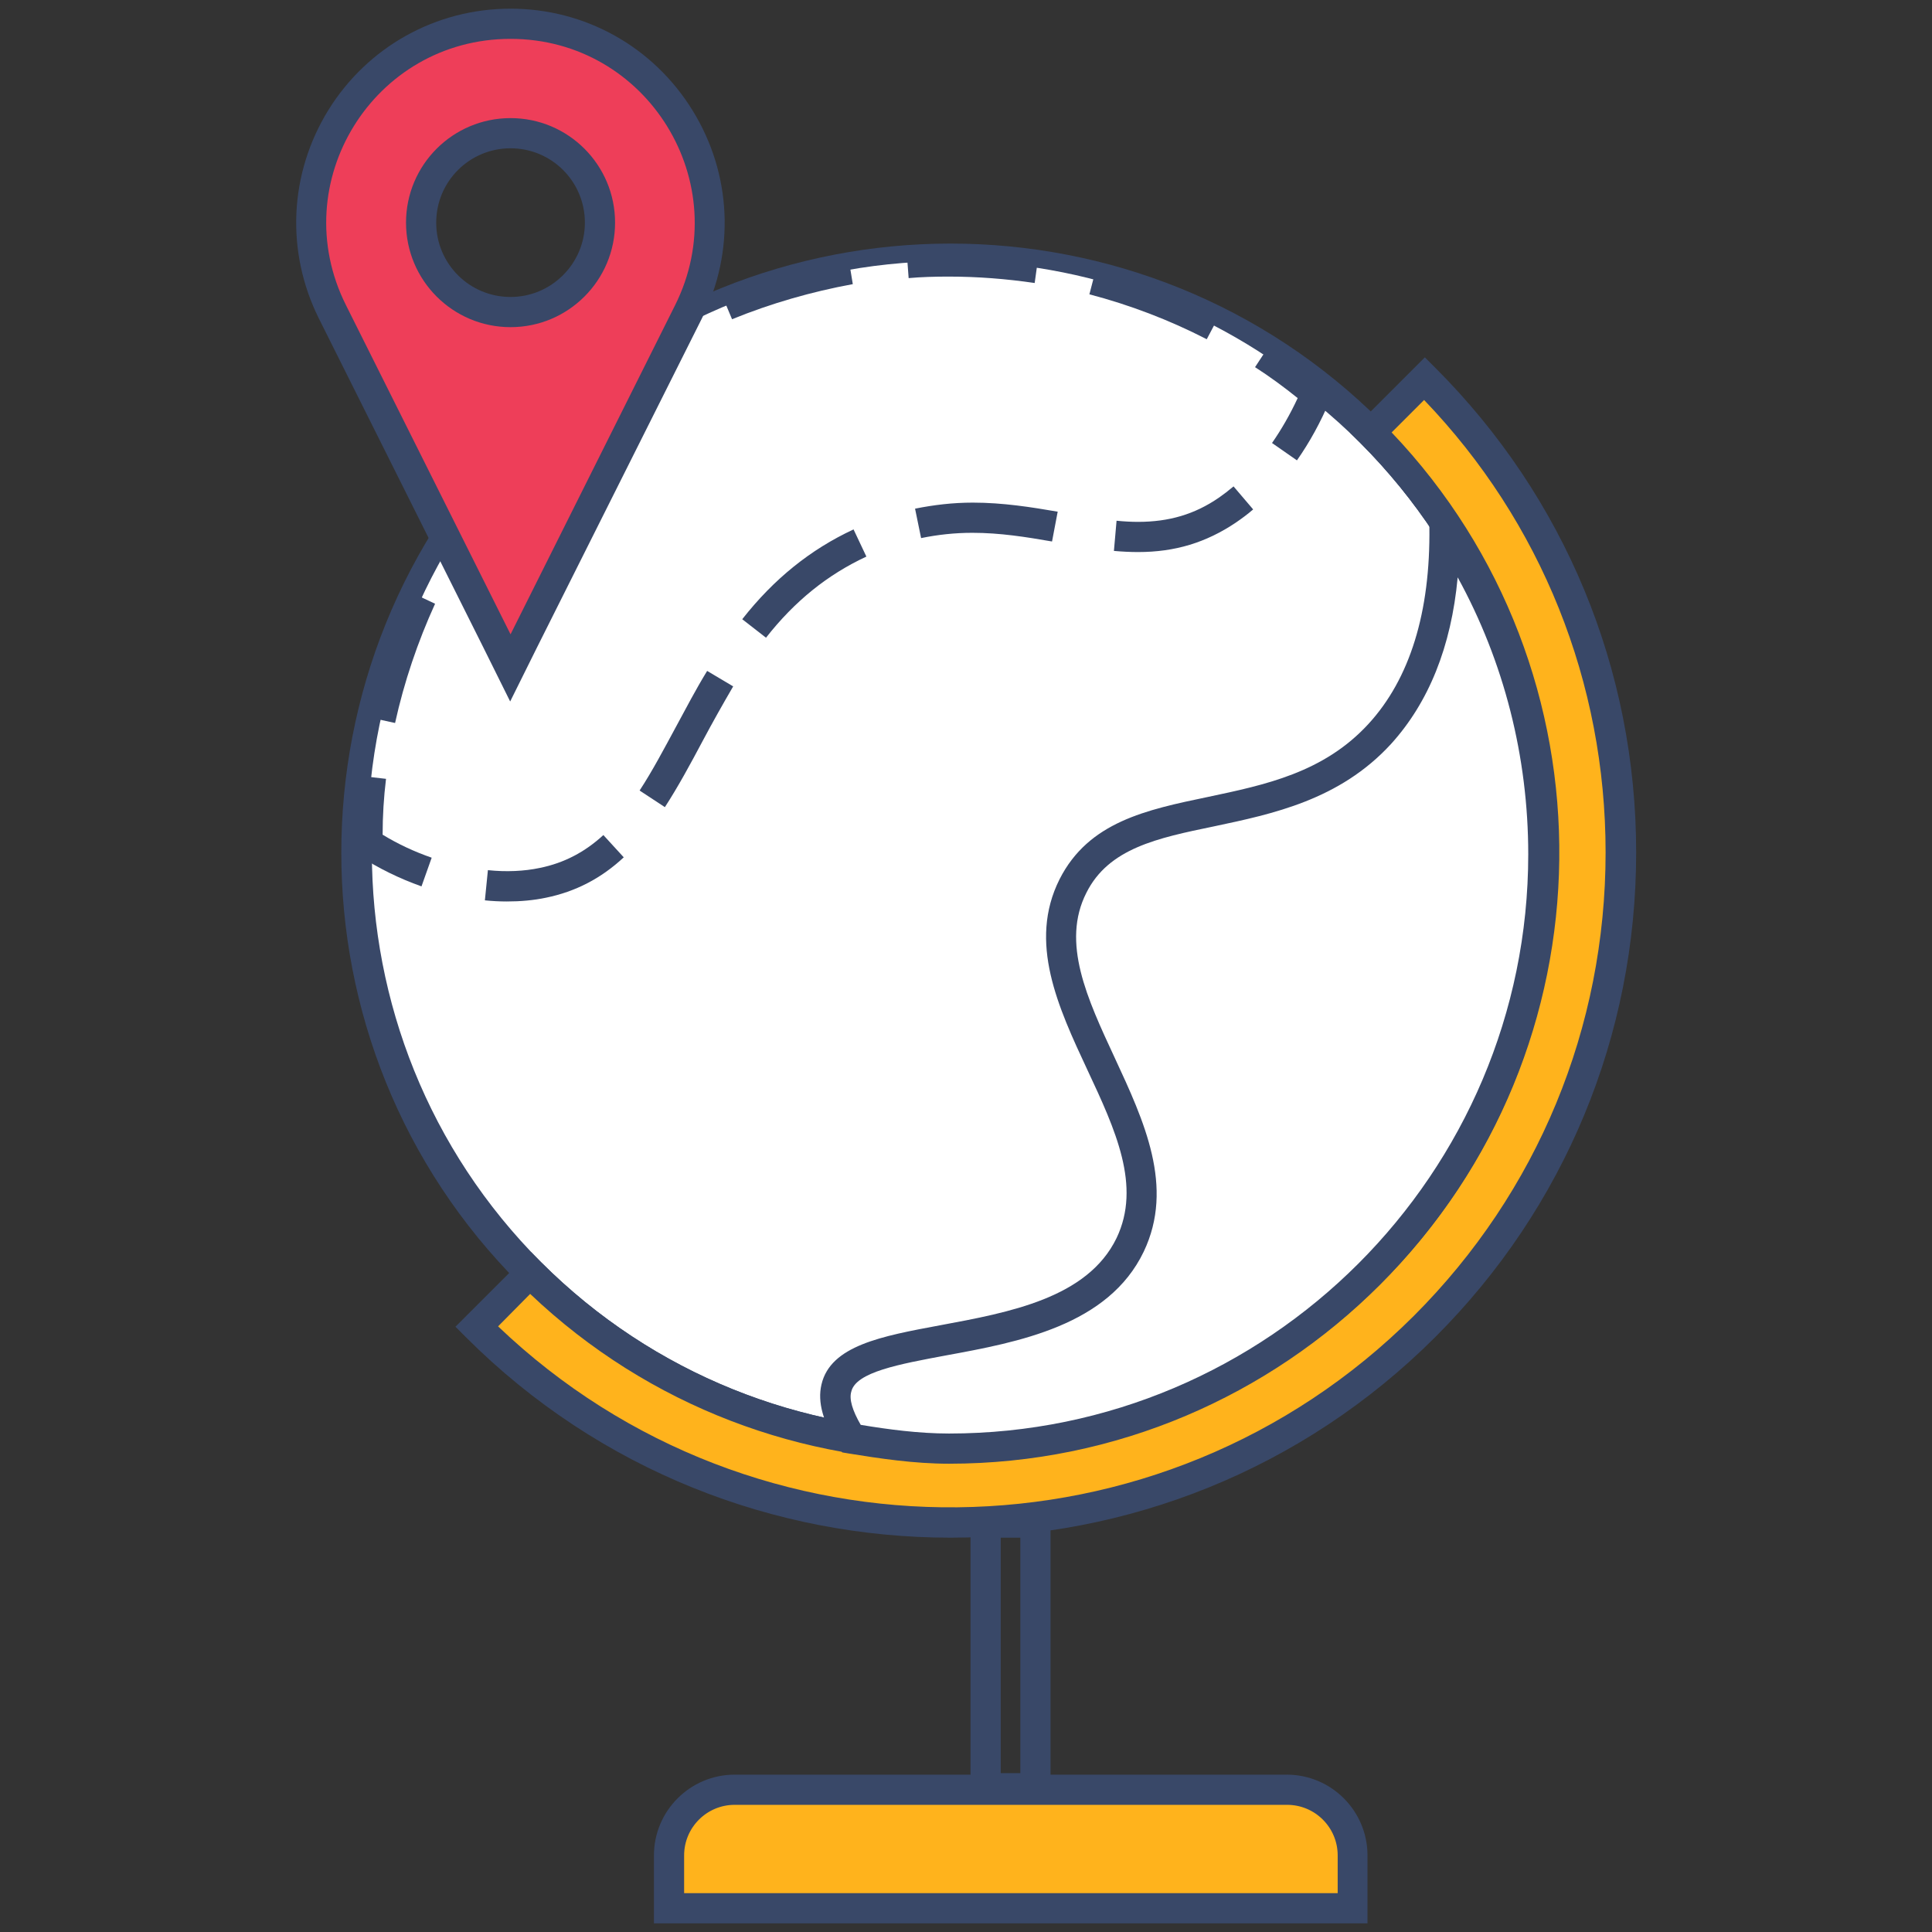
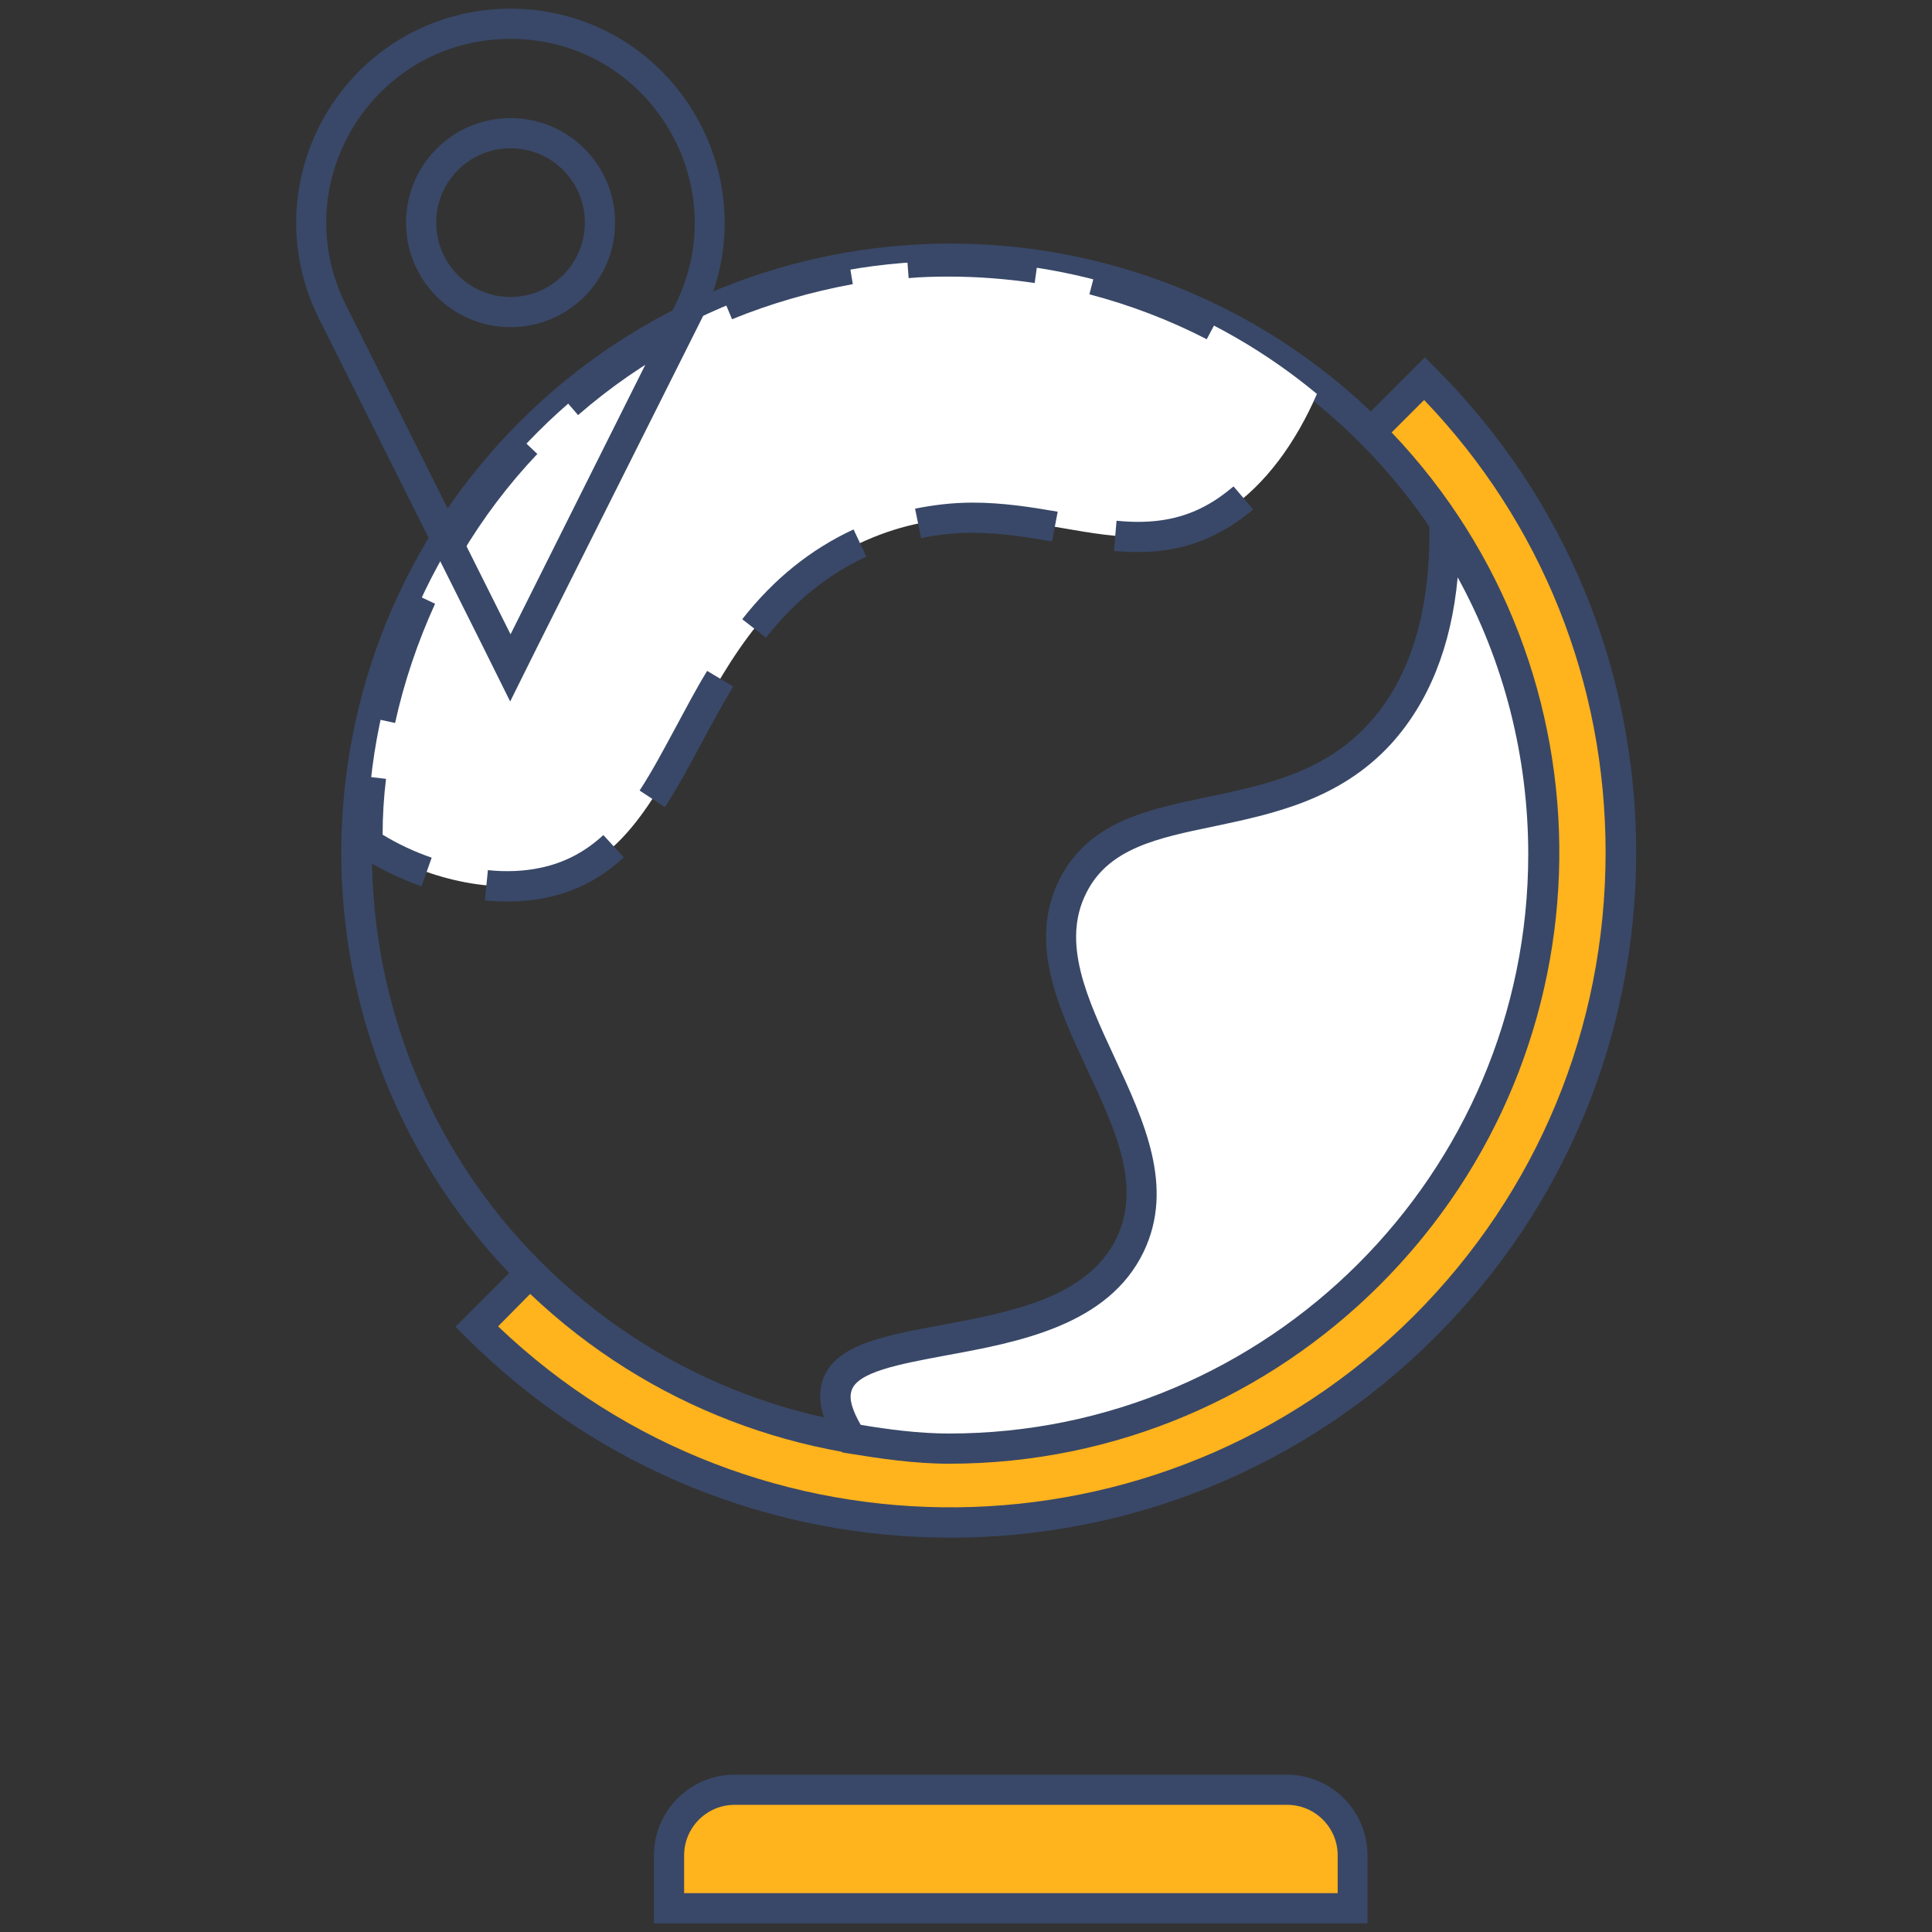
<svg xmlns="http://www.w3.org/2000/svg" version="1.1" id="Capa_1" x="0px" y="0px" viewBox="0 0 512 512" style="enable-background:new 0 0 512 512;" xml:space="preserve">
  <rect x="0" y="0" width="512" height="512" fill="#333333" stroke="none" />
  <style type="text/css">
	.st0{fill:#FFFFFF;}
	.st1{fill:#394868;}
	.st2{fill:#FFB31C;}
	.st3{fill:#EE3E59;}
</style>
  <g>
    <g>
-       <circle class="st0" cx="251.9" cy="226" r="157.5" />
      <path class="st1" d="M251.9,387.4c-41.4,0-82.7-15.7-114.2-47.2c-63-63-63-165.4,0-228.4c63-63,165.4-63,228.4,0    c63,63,63,165.4,0,228.4l0,0C334.6,371.6,293.3,387.4,251.9,387.4z M251.9,72.5c-39.3,0-78.6,15-108.5,44.9    c-59.8,59.8-59.8,157.2,0,217.1c59.8,59.8,157.2,59.8,217.1,0c59.8-59.8,59.8-157.2,0-217.1C330.5,87.5,291.2,72.5,251.9,72.5z" />
    </g>
    <g>
      <g>
-         <path class="st2" d="M377.5,100.4l-14.2,14.2c61.5,61.5,61.5,161.2,0,222.7c-61.5,61.5-161.2,61.5-222.7,0l-14.2,14.2     c69.4,69.4,181.8,69.4,251.2,0C446.9,282.2,446.9,169.7,377.5,100.4z" />
+         <path class="st2" d="M377.5,100.4l-14.2,14.2c61.5,61.5,61.5,161.2,0,222.7c-61.5,61.5-161.2,61.5-222.7,0l-14.2,14.2     c69.4,69.4,181.8,69.4,251.2,0C446.9,282.2,446.9,169.7,377.5,100.4" />
        <path class="st1" d="M251.9,407.5c-46.5,0-93-17.7-128.4-53.1l-2.8-2.8l19.9-19.9l2.8,2.8c59.8,59.8,157.2,59.8,217.1,0     c59.8-59.8,59.8-157.2,0-217.1l-2.8-2.8l19.9-19.9l2.8,2.8c34.3,34.3,53.2,79.9,53.2,128.4c0,48.5-18.9,94.1-53.2,128.4     C344.9,389.8,298.4,407.5,251.9,407.5z M132,351.5c67.9,64.9,175.9,63.9,242.7-2.8c32.8-32.8,50.8-76.4,50.8-122.8     c0-45-17-87.5-48.1-119.9l-8.6,8.6c60.2,63.2,59.2,163.5-2.8,225.5c-62,62-162.3,62.9-225.5,2.8L132,351.5z" />
      </g>
    </g>
    <g>
      <path class="st2" d="M358.4,505.7H177.3v-14c0-9.6,7.8-17.4,17.4-17.4H341c9.6,0,17.4,7.8,17.4,17.4V505.7z" />
      <path class="st1" d="M362.4,509.7H173.3v-18c0-11.8,9.6-21.4,21.4-21.4H341c11.8,0,21.4,9.6,21.4,21.4V509.7z M181.3,501.7h173.2    v-10c0-7.4-6-13.4-13.4-13.4H194.7c-7.4,0-13.4,6-13.4,13.4V501.7z" />
    </g>
    <g>
-       <path class="st1" d="M278.4,477.9h-21.2v-78.3h21.2V477.9z M265.2,469.9h5.2v-62.4h-5.2V469.9z" />
-     </g>
+       </g>
    <g>
      <g>
        <path class="st0" d="M97.4,222.9c0,0.2,0,0.3,0,0.5c13.7,8.9,31.6,13.6,46.5,10.6c40.3-8.3,35.9-69,85.6-90.8     c40.2-17.6,66.7,11.6,95.8-8c10.1-6.8,18.1-17.9,23.7-30.8c-26.5-22-60.6-35.3-97.9-35.2C166.4,69.5,97.6,138.3,97.4,222.9z" />
      </g>
      <g>
        <g>
          <path class="st1" d="M111.7,234.9c-5.9-2.1-11.4-4.8-16.5-8.1l-1.8-1.2l0-2.7c0-5.8,0.3-11.7,1-17.4l7.9,0.9      c-0.6,4.9-0.9,9.9-0.9,14.8c4.1,2.5,8.4,4.5,13,6.1L111.7,234.9z" />
        </g>
        <g>
          <path class="st1" d="M134.3,238.9c-1.9,0-3.9-0.1-5.8-0.3l0.8-8c4.8,0.5,9.6,0.3,13.8-0.6c6.4-1.3,11.9-4.2,16.8-8.7l5.4,5.9      c-6,5.6-12.8,9.1-20.6,10.7C141.4,238.6,137.9,238.9,134.3,238.9z M176.2,213.9l-6.7-4.4c3.4-5.2,6.4-10.9,9.7-17      c2.6-4.8,5.2-9.8,8.2-14.7l6.9,4.1c-2.8,4.8-5.5,9.6-8,14.3C182.9,202.6,179.7,208.5,176.2,213.9z M203,169l-6.3-4.9      c8.4-10.7,18.1-18.5,29.5-23.8l3.4,7.2C219.3,152.3,210.6,159.3,203,169z M301.6,146.3c-2,0-4.1-0.1-6.4-0.3l0.7-8      c2,0.2,3.9,0.3,5.7,0.3c8.2,0,15-2,21.4-6.4c1.3-0.9,2.6-1.9,3.9-3l5.2,6.1c-1.5,1.3-3,2.4-4.6,3.5      C319.6,143.8,311.4,146.3,301.6,146.3z M278.8,143.5c-6.9-1.2-13.8-2.3-21.1-2.3c-4.7,0-9.2,0.5-13.6,1.4l-1.6-7.8      c5-1,10-1.6,15.3-1.6c8,0,15.5,1.2,22.5,2.4L278.8,143.5z" />
        </g>
        <g>
-           <path class="st1" d="M343.7,122l-6.6-4.6c2.5-3.6,4.8-7.6,6.8-11.9c-3.6-2.9-7.4-5.7-11.3-8.2l4.4-6.7c5,3.3,9.8,6.9,14.4,10.7      l2.3,1.9l-1.2,2.7C350,111.9,347,117.3,343.7,122z" />
-         </g>
+           </g>
        <g>
          <path class="st1" d="M104.7,191.6l-7.8-1.7c2.5-11.5,6.2-22.7,11.2-33.3l7.2,3.4C110.7,170.1,107.1,180.7,104.7,191.6z       M122.3,146.9l-6.9-4.1c6-10.1,13.1-19.5,21.2-28l5.8,5.5C134.8,128.3,128,137.3,122.3,146.9z M153.2,110l-5.2-6      c8.9-7.7,18.6-14.4,28.9-20l3.8,7C170.8,96.3,161.6,102.7,153.2,110z M319.8,89.9c-9.9-5.1-20.4-9.1-31.1-11.9l2-7.7      c11.4,2.9,22.4,7.2,32.8,12.6L319.8,89.9z M194,84.6l-3.1-7.4c10.8-4.5,22.2-7.8,33.8-9.8l1.3,7.9      C215.1,77.3,204.3,80.4,194,84.6z M274.2,75c-7.5-1.1-15.1-1.7-22.8-1.7c-3.8,0-7.2,0.1-10.6,0.4l-0.6-8      c3.6-0.2,7.2-0.4,10.7-0.4c8.4,0,16.5,0.6,24.4,1.8L274.2,75z" />
        </g>
      </g>
    </g>
    <g>
      <path class="st0" d="M409,226.4c0-32.1-9.6-62-26.2-86.9c0.2,20.1-3.9,40.5-17.2,54.9c-25.8,28.1-67.8,13.6-81.3,40.3    c-15.1,30,30,64.2,15.1,95.1c-15.2,31.5-73.7,20.1-77.8,37.9c-0.8,3.6,0.5,8,4,13.5c8.3,1.4,17.2,2.6,25.9,2.6    C338.4,383.9,409,313.4,409,226.4z" />
      <path class="st1" d="M251.5,387.9c-9.3,0-18.5-1.4-26.5-2.7l-1.8-0.3l-1-1.5c-4.1-6.6-5.6-11.8-4.5-16.5    c2.4-10.3,15.9-12.8,31.5-15.7c18.3-3.4,39-7.2,46.7-23.1c6.6-13.8-0.3-28.7-7.7-44.5c-7.8-16.7-15.8-33.9-7.4-50.6    c7.7-15.2,23-18.4,39.3-21.8c15.1-3.2,30.7-6.4,42.6-19.4c10.9-11.9,16.4-29.5,16.1-52.2l-0.2-13.5l7.5,11.3    c17.5,26.5,26.8,57.3,26.8,89.1C413,315.5,340.5,387.9,251.5,387.9z M228.1,377.6c7.2,1.2,15.4,2.3,23.4,2.3    c84.6,0,153.5-68.9,153.5-153.5c0-25.8-6.4-51-18.7-73.4c-1.7,18.4-7.7,33.2-17.7,44.2c-13.6,14.8-31.3,18.5-46.9,21.8    c-15,3.1-27.9,5.8-33.8,17.6c-6.7,13.2,0.2,28,7.5,43.7c7.8,16.8,15.9,34.2,7.7,51.4c-9.4,19.6-33.3,24-52.4,27.5    c-12.3,2.3-23.9,4.4-25.1,9.6C225,370.8,225.9,373.8,228.1,377.6z" />
    </g>
    <g>
      <g>
-         <path class="st3" d="M88.1,82.7c-8.2-16.5-7.4-35.7,2.3-51.3c9.7-15.7,26.5-25,44.9-25s35.2,9.4,44.9,25     c9.7,15.7,10.5,34.9,2.3,51.3L135.3,177L88.1,82.7z M135.3,35.3c-13.1,0-23.7,10.6-23.7,23.7c0,13.1,10.6,23.7,23.7,23.7     C148.3,82.7,159,72,159,59C159,45.9,148.3,35.3,135.3,35.3z" />
-       </g>
+         </g>
      <g>
        <path class="st1" d="M135.3,10.3c36.3,0,59.8,38.2,43.6,70.6l-43.6,87.2L91.7,80.9C75.4,48.4,99,10.3,135.3,10.3L135.3,10.3      M135.3,86.7c15.3,0,27.7-12.4,27.7-27.7s-12.4-27.7-27.7-27.7c-15.3,0-27.7,12.4-27.7,27.7S120,86.7,135.3,86.7 M135.3,2.3     c-19.8,0-37.9,10.1-48.3,26.9c-10.4,16.9-11.3,37.5-2.5,55.2l43.6,87.2l7.1,14.3l7.1-14.3L186,84.4c8.9-17.7,7.9-38.4-2.5-55.2     C173.1,12.4,155.1,2.3,135.3,2.3L135.3,2.3z M135.3,78.7c-10.9,0-19.7-8.8-19.7-19.7s8.8-19.7,19.7-19.7     c10.9,0,19.7,8.8,19.7,19.7S146.1,78.7,135.3,78.7L135.3,78.7z" />
      </g>
    </g>
  </g>
</svg>